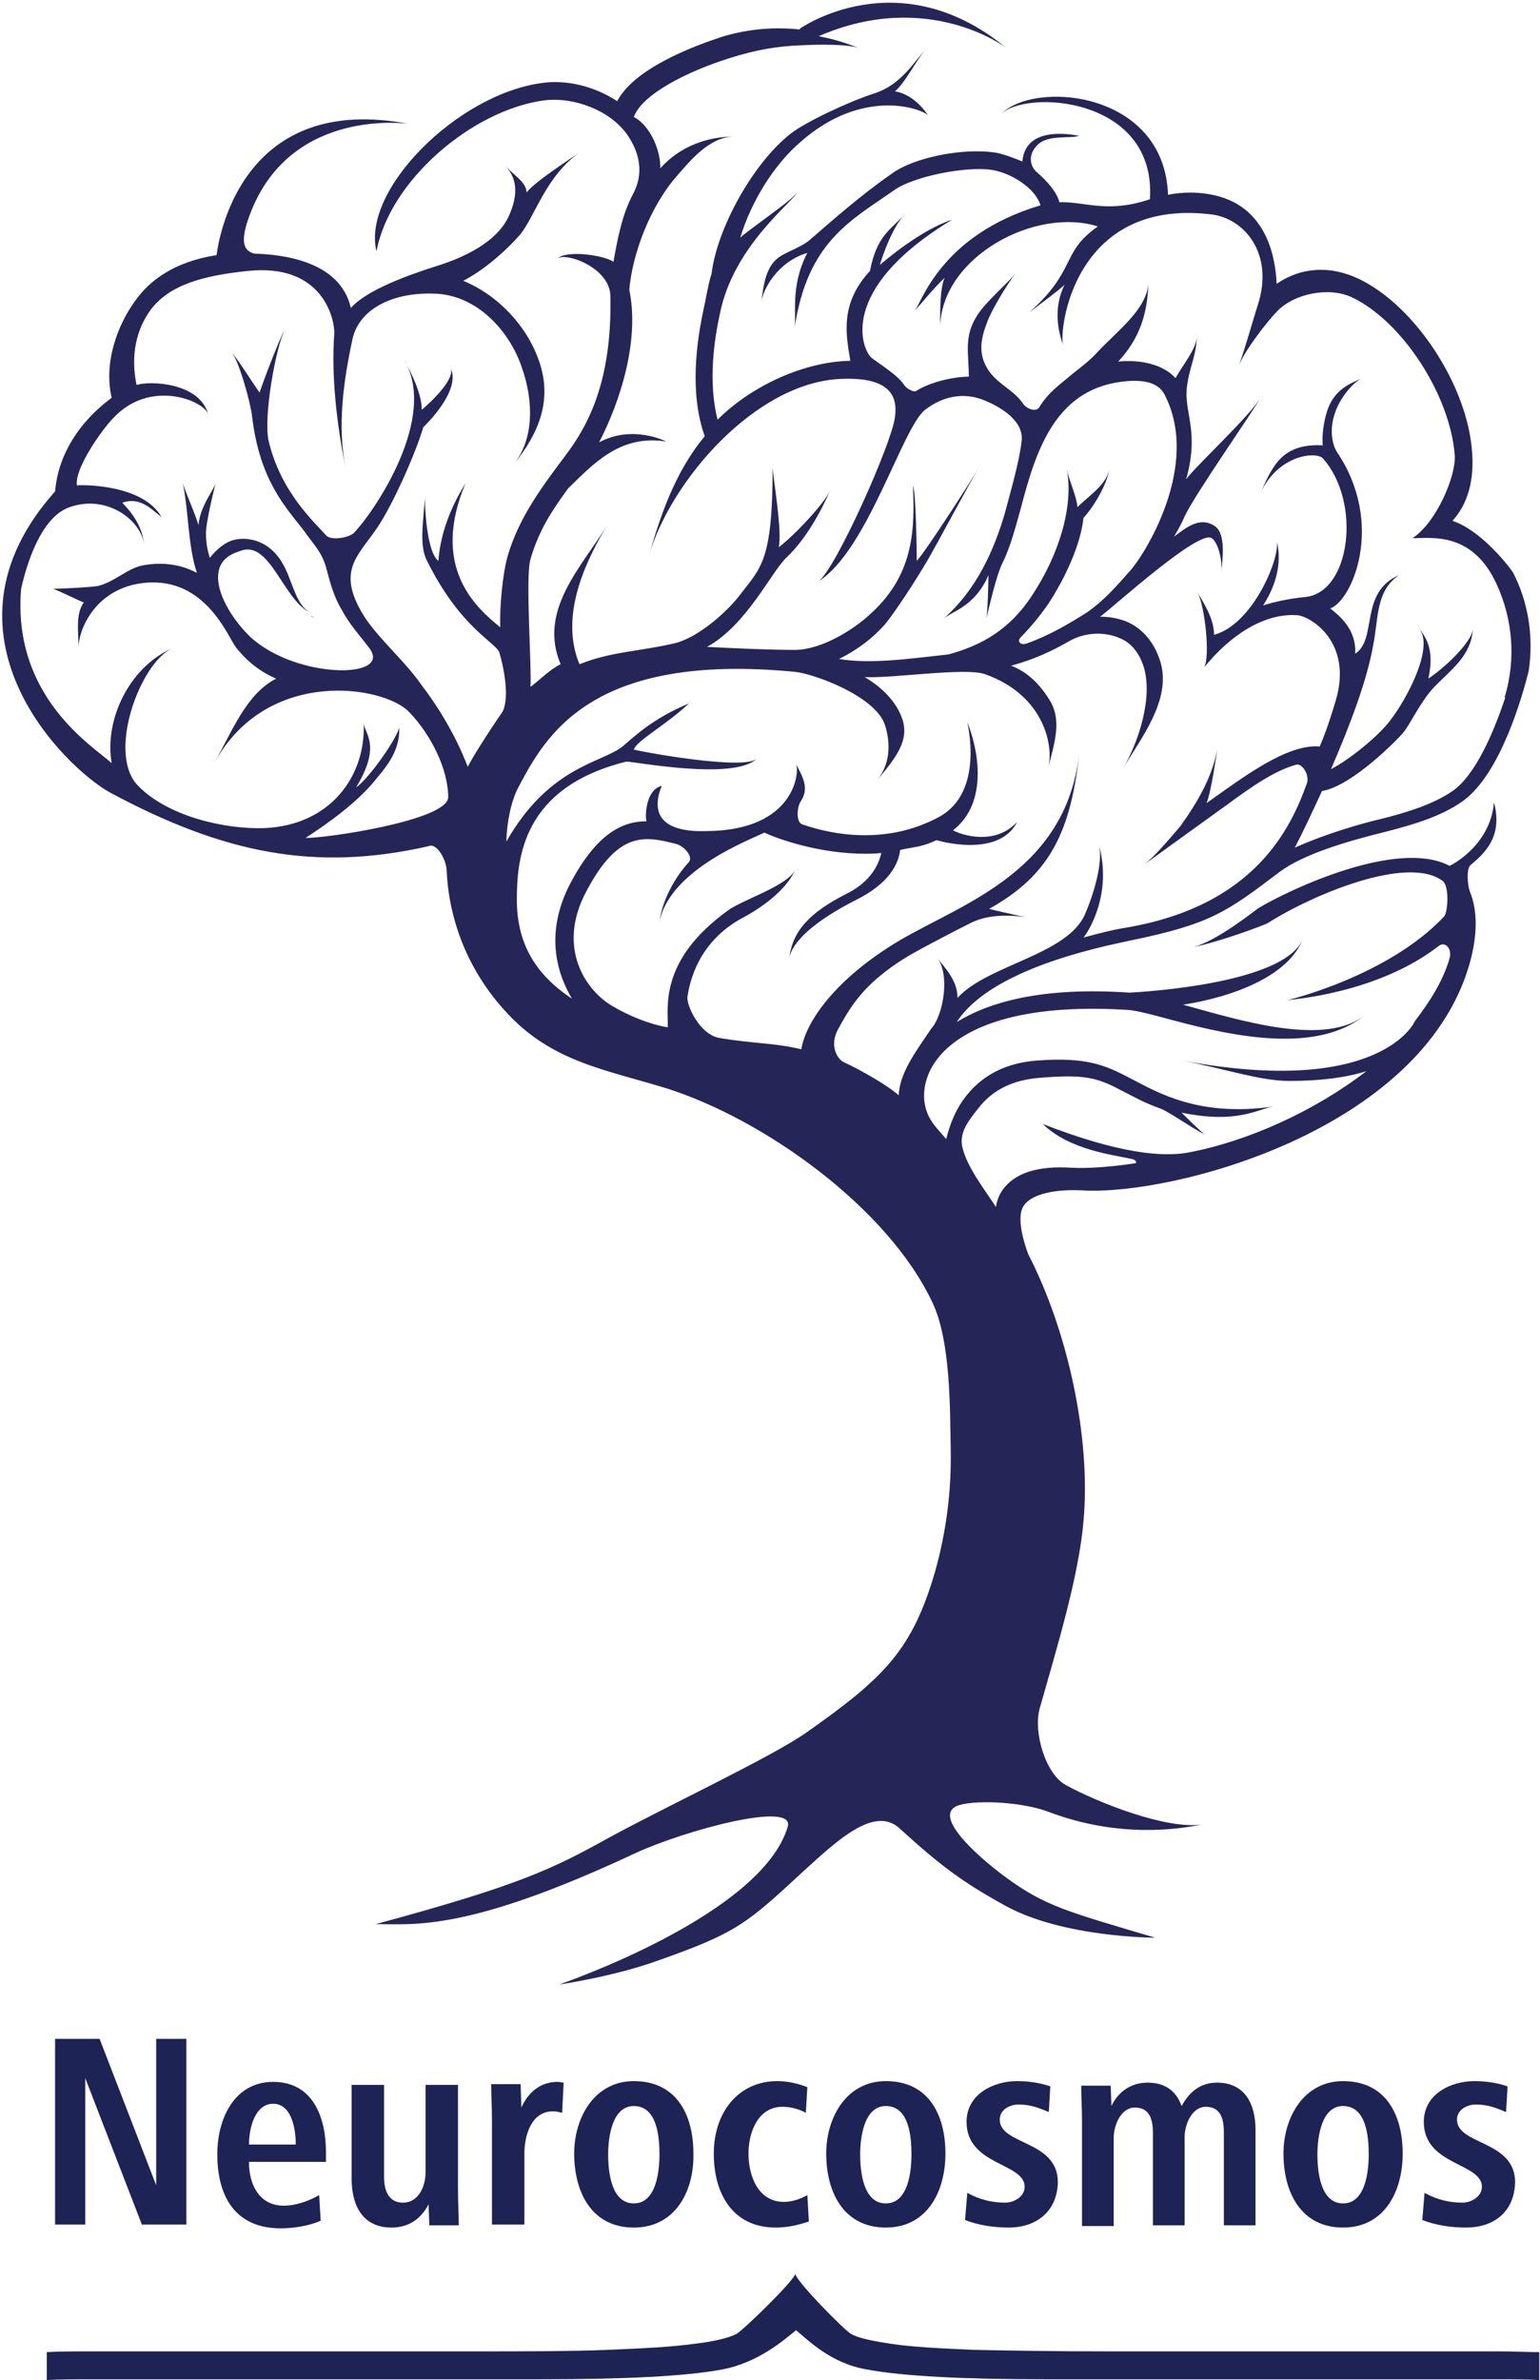
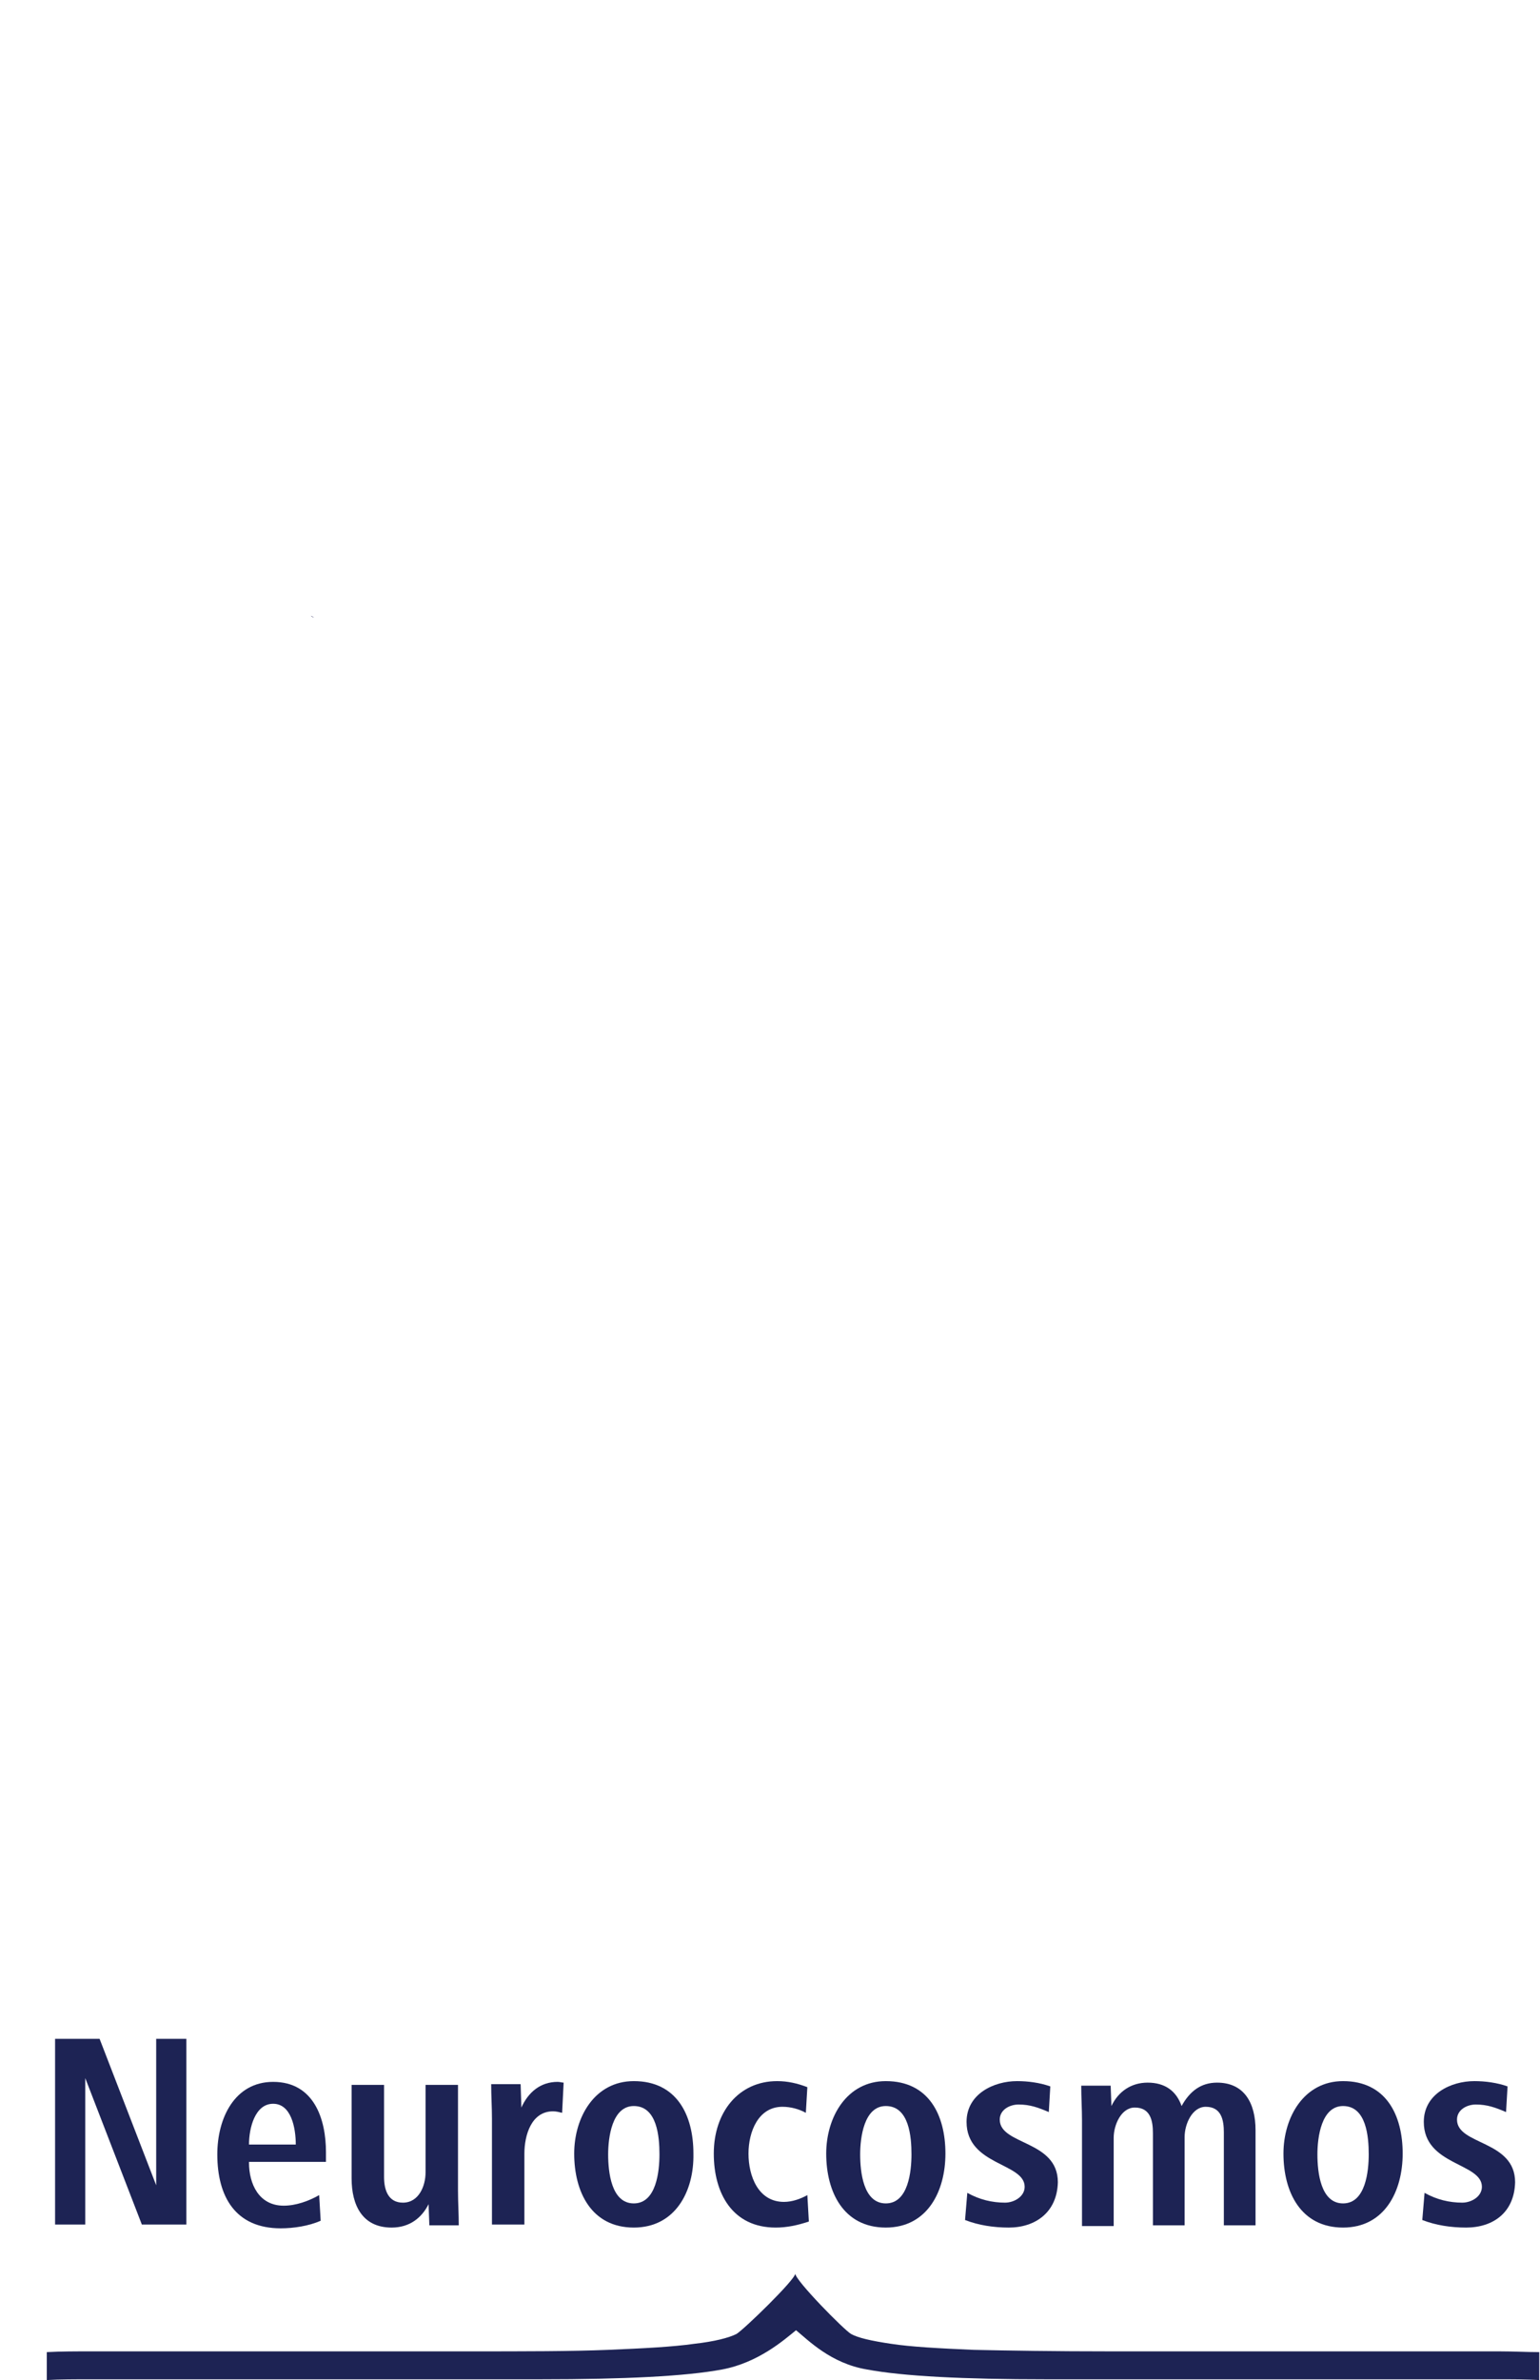
<svg xmlns="http://www.w3.org/2000/svg" version="1.2" baseProfile="tiny" id="Ebene_1" x="0px" y="0px" viewBox="0 0 204.1 315.3" xml:space="preserve">
  <g>
    <path fill="#1D2354" d="M18.8,294.7l-7.5-19.4v19.4H7.3v-24.6h5.9l7.5,19.4v-19.4h4v24.6H18.8z" />
    <path fill="#1D2354" d="M33,286.5c0,2.8,1.3,5.7,4.6,5.7c1.6,0,3.3-0.6,4.7-1.4l0.2,3.4c-1.6,0.7-3.6,1-5.3,1c-6,0-8.4-4.2-8.4-9.8   c0-4.8,2.3-9.6,7.4-9.6c5.4,0,7,4.9,7,9.3v1.3H33z M36.2,278.7c-2.4,0-3.2,3.2-3.2,5.4h6.2C39.2,281.9,38.6,278.7,36.2,278.7z" />
    <path fill="#1D2354" d="M56.9,294.7l-0.1-2.7c-0.9,1.8-2.5,3.1-4.9,3.1c-3.9,0-5.3-3-5.3-6.5v-12.4h4.3v12.2c0,1.8,0.6,3.4,2.5,3.4   c2.1,0,3-2.2,3-4v-11.6h4.3v14c0,1.6,0.1,3,0.1,4.6H56.9z" />
    <path fill="#1D2354" d="M74.5,279.9c-0.4-0.1-0.8-0.2-1.2-0.2c-2.9,0-3.8,3.2-3.8,5.6v9.4h-4.3v-14c0-1.6-0.1-3-0.1-4.6h3.9   l0.1,3.1c0.9-2,2.5-3.4,4.8-3.4c0.3,0,0.6,0.1,0.8,0.1L74.5,279.9z" />
    <path fill="#1D2354" d="M84,295.1c-5.6,0-7.9-4.7-7.9-9.8c0-4.8,2.7-9.6,7.9-9.6c5.7,0,7.9,4.5,7.9,9.6   C92,290.3,89.5,295.1,84,295.1z M84,279c-2.9,0-3.4,4.2-3.4,6.4c0,2.3,0.4,6.5,3.4,6.5s3.4-4.3,3.4-6.5C87.4,283.1,87.1,279,84,279   z" />
    <path fill="#1D2354" d="M102.8,295.1c-5.7,0-8.2-4.5-8.2-9.8c0-5.5,3.3-9.6,8.4-9.6c1.4,0,2.7,0.3,4,0.8l-0.2,3.4   c-0.9-0.5-2-0.8-3.1-0.8c-3.2,0-4.5,3.3-4.5,6.2c0,3,1.3,6.4,4.7,6.4c1.1,0,2.2-0.4,3.1-0.9l0.2,3.5   C105.7,294.8,104.3,295.1,102.8,295.1z" />
    <path fill="#1D2354" d="M117.4,295.1c-5.6,0-7.9-4.7-7.9-9.8c0-4.8,2.7-9.6,7.9-9.6c5.7,0,7.9,4.5,7.9,9.6   C125.3,290.3,122.9,295.1,117.4,295.1z M117.4,279c-2.9,0-3.4,4.2-3.4,6.4c0,2.3,0.4,6.5,3.4,6.5s3.4-4.3,3.4-6.5   C120.8,283.1,120.5,279,117.4,279z" />
    <path fill="#1D2354" d="M133.7,295.1c-2,0-4-0.3-5.8-1l0.3-3.6c1.6,0.9,3.3,1.3,5,1.3c1.2,0,2.6-0.8,2.6-2.1c0-3.2-7.7-2.8-7.7-8.6   c0-3.7,3.6-5.4,6.7-5.4c1.4,0,3,0.2,4.4,0.7l-0.2,3.4c-1.4-0.6-2.5-1-4-1c-1.2,0-2.5,0.7-2.5,2c0,3.4,7.7,2.7,7.7,8.3   C140.1,293.1,137.2,295.1,133.7,295.1z" />
    <path fill="#1D2354" d="M162.2,294.7v-12.2c0-1.6-0.3-3.4-2.4-3.4c-1.8,0-2.8,2.3-2.8,4v11.7h-4.2v-12.2c0-1.6-0.3-3.4-2.4-3.4   c-1.8,0-2.8,2.3-2.8,4v11.7h-4.2v-14c0-1.5-0.1-3.1-0.1-4.6h3.9l0.1,2.7c0.9-1.9,2.6-3.1,4.8-3.1c2.3,0,3.8,1.1,4.5,3.1   c1.1-2,2.6-3.1,4.7-3.1c3.6,0,5.1,2.7,5.1,6.3v12.6H162.2z" />
    <path fill="#1D2354" d="M178,295.1c-5.6,0-7.9-4.7-7.9-9.8c0-4.8,2.7-9.6,7.9-9.6c5.7,0,7.9,4.5,7.9,9.6   C185.9,290.3,183.5,295.1,178,295.1z M178,279c-2.9,0-3.4,4.2-3.4,6.4c0,2.3,0.4,6.5,3.4,6.5s3.4-4.3,3.4-6.5   C181.4,283.1,181.1,279,178,279z" />
    <path fill="#1D2354" d="M194.3,295.1c-2,0-4-0.3-5.8-1l0.3-3.6c1.6,0.9,3.3,1.3,5,1.3c1.2,0,2.6-0.8,2.6-2.1c0-3.2-7.7-2.8-7.7-8.6   c0-3.7,3.6-5.4,6.7-5.4c1.4,0,3,0.2,4.4,0.7l-0.2,3.4c-1.4-0.6-2.5-1-4-1c-1.2,0-2.5,0.7-2.5,2c0,3.4,7.7,2.7,7.7,8.3   C200.7,293.1,197.9,295.1,194.3,295.1z" />
  </g>
  <g>
    <path fill="#252558" d="M41.2,81.6c0.1,0.1,0.3,0.2,0.4,0.2C41.4,81.7,41.3,81.6,41.2,81.6z" />
-     <path fill="#252558" d="M192.5,69c2-2.2,2.9-5.3,2.6-9.1c-0.6-8.8-7.5-19.3-14.9-22.9c-3.9-1.9-7.8-1.6-11,0.6   c-0.2-4.4-1.8-10.2-8.1-11.7c-2.1-0.5-4.2-0.5-6.3-0.1c-0.5-13.9-18-15.2-22.2-10.6c3.1-3.4,20.7-2.5,19.8,11.2   c-1.5,0.5-2.9,0.8-4.4,0.9c-3.1,0.2-5.2-0.6-7.6-0.5c-0.3-1.3-1.6-2.8-3-4c-0.8-0.7-1.3-2.2,0.1-3.6c1.4-1.4,4.3-0.8,5.5-1.2   c-0.1,0-7.1-1.7-7.5,3.4c-0.9-0.4-2.8-1.1-3.7-1.2c-4.1-0.6-10.6,0.6-13.6,2.8c-4.2,2.9-8.1,6.4-10.9,8.8c-0.9,0.8-2.6,1.4-3.8,2.1   c-2,1.2-2.3,3.8-2.6,6.1c0.2-1.6,2.1-5.3,6.1-6.5c-2.3,4.4-1.4,8.2-1.7,10c1.7-11.5,7.5-14.3,13.2-18.3c2.5-1.8,9.4-3.2,12.9-2.7   c2.6,0.4,5.8,2.4,6.5,4.7c-13.4,4-15.8,13.1-16.7,14c0.4-0.4,2.6-3.1,4-4.4c-0.7,1.4-0.6,5.7-0.6,6.3c0.4-9.2,12.7-15.7,20.9-13.1   c-5,3.5-2.7,5.7-9.1,11.4c0.5-0.4,4.3-3.2,4.7-3.7c-1.6,3.2-0.8,6.4-0.2,8c-0.6-1.6,1.2-19.5,19.6-17.3c4.4,0.5,8.4,5.2,6.2,12   c-0.7,2.2-1.7,5.8-2.5,8c0.8-2,3.7-5.8,5.2-7.3c2.1-2.1,6.6-3.2,9.8-1.7c6.7,3.2,13,13,13.6,20.9c0.2,2.7-2.4,8.9-5.6,11   c2.6,0,8-0.9,11.2,6.2c2,4.4,2.6,9.7,1,14.9l0.1,0c-1.7,5.1-4.1,10.4-7,12.4c-2.6,1.8-6.3,2.9-9.5,3.7c-2.2,0.5-7.2,1.9-11.4,3.8   c1.2-2.3,2.4-4.9,3.6-7.5c4.1-0.7,10.3-7.1,10.9-7.9c0.9-1.2,2.3-4.1,3.9-5.8c2.3-2.4,5-4.2,5.2-7.8c-0.1,1.8-3.9,5.3-5.9,6.6   c0.7-3.2,0.1-5-1.2-6.6c2,2.5-1.7,9.4-3.9,12.2c-1.5,2-5.3,5.1-7.8,6.4c2.5-5.8,4.8-11.8,5.6-16.5c0.7-3.4,0.3-7.1,3.4-9.2   c-5.3,2.3-2.8,8.5-5.8,10.4c0.2-3.3-2.2-5.1-3.3-6c2.9-1,7.3-11.2,0.9-20.7c-0.7-1.1-1-3.1-0.3-5.1c0.6-2,2.5-4.3,3.7-4.7   c-1.8,0.7-3.8,1.6-4.7,4.3c-0.5,1.6-0.7,3.2-0.6,4.6c-5.6-0.3-6.7,3-8.3,6.4c2.4-5.2,7.4-5.6,8.3-4.7c5.2,5.8,3.7,17.9-2.4,18.4   c-2,0.2-3.9,0.6-5.5,1.1c2.1-3.2,2.4-6.3,1.8-8.5c0.5,2.1-3.1,11-8.3,12.4c0-2.3-1.5-4.3-2.2-5.7c1,2,1.7,8.5,0.9,10   c3.4-4.2,7.9-7.2,12.3-6.9c1.7,0.1,7.5,3.5,5.1,11.4c-0.6,2-1.2,3.9-2.1,6c-4.3-0.4-10.2,4.1-15,7.5c0.6-1.4,1.3-6.2,1.5-7.7   c-0.5,3.9-2.7,7.6-5,10.8c-1.2,1.4-3.4,4-4.7,5c1.9-1.4,9-6.5,10.8-7.8c3.4-2.5,6.4-4.6,9.3-5.4c0.8-0.2,1.8,1.4,1.4,2.5   c-2.1,5.8-6.8,16.2-24,19.1c-1.9,0.3-3.7,0.8-5.6,1.3c0.6-0.7,3.9-5.8,2-12.4c0.7,2.3-0.7,6.8-1.8,9.3c-2.3,5.4-12.9,6.7-16.9,11.1   c0-2.3-1.6-3.9-2.7-5.3c1.7,2.1,0.9,7.5-0.8,9.4c-2.3,3.4-4.1,5.8-4.3,8.8c-1.3-1.2-4.9-3.3-7.3-4.4c-0.7-0.3-2-2.1-0.7-4.4   c1.6-2.9,3.4-6.1,9.2-9.6c2.2-1.3,7.1-3.8,8.3-4.4c2.3-1.2,5.3-1.1,7.3-0.8c-1.9-0.4-4.5-1-4.8-1.1c8.1-4.5,10.9-10.3,12-21.2   c-1.5,16.2-15.4,20.4-23.9,25.4c-8.4,5-12.4,10.7-13,14.4c-3.9-0.9-6.2-0.7-10.9-1.5c-2.6-0.5-4.3-4.3-4.2-5.4   c0.3-2,1.4-7.3,7.3-10.5c2.3-1.2,5.8-3.6,7-6.4c-0.9,2.1-7,4-8.9,5.4c-9.3,6.7-7.9,13-8,15.5c-2.4-0.4-5.1-1.5-7.3-2.8   c-3.5-2-7.5-7.7-3.5-15.2c4.3-8.2,7.9-7.3,11.9-6.3c1.1,0.3,2.3,1.7,1.7,2.4c-1.9,2.1-3.5,5-3.9,7.9c1.4-7,12.4-11,13.9-11.8   c1.9,0.9,7.4,2.8,13.3,2.8c0.7,0,1.4,0,2.2-0.1c-0.3,1.4-1.3,3.7-4.4,5.3c-5.2,2.6-7.4,5.1-7.8,8.7c0.3-2.2,3.4-5,8.7-7.7   c4.7-2.3,5.8-5,6-6.7c1.8-0.4,3-0.4,4.8-1.3c0,0,8.2,2.5,10.7-2.4c-2.9,3.1-7.2,1.8-8.5,1.1c4.8-3.7,3.3-10.9,1.9-14.3   c0,0.1,2.3,9.2-3.7,12.5c-6.8,3.7-13.9,2.5-18.2,1c-0.8-0.3-0.7-2.2-0.2-3c1.2-1.8,0.3-3.2-0.6-5c0.5,1-0.1,8.8-11.8,8.9   c-1.1,0-8.6,0.5-6-6c-2.3,0.6-2.2,4.5-2,4.7c-3.2,0-6.6,1.6-10.1,8.2c-3.3,6.3-2,11.6,0.2,15.3c-5-3.3-7.3-7.5-7.3-13.1   c0-5.6,0.8-14.9,14.5-18.3c0.6-0.1,14.3,2.6,17.3-0.4c-1.6,1.6-15.3-0.9-16.3-1.2c0.4-1.2,4.2-3.2,7.3-6.1c-4.9,2-7.6,4.7-8.8,5.7   c-2.8,2.2-9.7,2.6-15.4,12.6c0.1-2.9,0.7-5.5,1.6-7.2c3.6-6.8,9.6-17.9,36.6-15.3c2.4,0.2,10.8,3.2,12,7.1c0.6,1.9,0.9,4.8-1,7.2   c2.5-3,4.2-5.2,3.3-8c-0.8-2.4-2.8-4.3-5-5.6c3.6,0.2,13.3-1.3,15.9-0.4c8,2.8,9.2,9.7,8.4,12.5c0.9-3.5,1.8-6.3,0.3-8.9   c-1.8-3-3.8-4.2-5.2-4.7c3.2-0.9,5.3-1.9,7.6-3.2c2.2-1.3,4.8-1.3,6.7-0.5c1.6,0.6,2.7,2,3.3,3.9c1.2,4.1-0.7,9.9-2.8,13.5   c2.3-4,6.5-9.1,5-14.2c-0.8-2.6-2.4-4.5-4.6-5.4c-1.1-0.4-2.2-0.6-3.4-0.6c1.9-1.4,13.1-11.6,14.8-10.4c0.9,0.6,1.4,3.1,1.3,4.4   c0.1-1.7,0.6-5-0.9-6c-1.9-1.3-3.7,0.1-5.4,1.4c0.5-0.9,1-1.7,1.4-2.7c1.5-3.1,8.6-13.2,10.2-15.9c-1.4,2.5-8.8,9.3-10,11   c1.8-6.4-0.3-8.8,0.1-12.2c0.3-2.6,1.3-4.3,1.3-6.7c0,1.6-1.9,3.8-2.8,5.5c-1.6-1.8-4.6-2.5-7.6-2.2c2.8-3,3.9-6.3,4-10.5   c-0.1,3.5-4.1,6.4-6.8,9.3c-0.9,1-2.2,2-3.1,2.7c-2,1.7-3.3,2.5-4.6,4.6c-0.4,0.6-1.6,0.2-2.1-0.5c-1.2-1.8-3.2-2.5-4.5-4.3   c-1.6-2.3-1.1-4.4-0.2-6.7c0.6-1.6,2.7-5,3.7-6.3c-1.1,1.4-4,3.8-5.1,5.6c-1.8,2.8-1.1,5-1.1,8.1c-2,0-5.1,0.7-7,1.9   c-0.3,0.2-1.2-0.3-1.5-0.7c-0.9-1.4-3.1-2.7-4.4-3.7c-1.2-1-4.7-9,10.7-18.3c-4.3,1.4-9.1,5.6-9.6,6c0.5-1.6,1.7-5,3.3-6.7   c-1.9,2.1-3.7,2.8-4.6,7.5c-4,4.3-3.2,8.4-2.6,11.9c-6.1,0.1-13.1,3.3-17.6,7.8c-1.3-5.1-0.4-10.8,0.3-14   c1.8-9.1,9.8-14.9,10.4-16.3c-0.3,0.9-6.7,5.2-7.7,6.2c1.5-4.9,4.5-9.7,8-12.7c8.4-7.4,16.3-4.3,16.9-3.5c-0.9-1.4-2.5-2.9-4.4-3.2   c1.4-1.1,3.2-4.8,4.3-5.8c-1.7,1.7-3.3,4.9-7.1,6.1c-3.4,1.1-9.1,3.8-11,5.3c-5,3.9-9.8,12.6-10.5,18.6c-0.4,1.1-0.8,3.6-1.1,4.9   c-0.8,3.8-1.9,10.7,0.2,16.6c-4.1,4.9-6,11-7.4,15.8c2.9-9.9,14.1-22.9,25.4-23.4c6.7-0.3,7.6,2.4,7.2,5.1   c-0.4,3.4-7.8,20-10.1,21.7c6.5-4.1,11.1-20.4,14.1-22.7c2.3-1.8,5-2.3,7.5-1.4c2.4,0.9,5.6,2.8,5.3,5.5c-0.3,2.8-1.5,6.8-2.2,9.5   c-1.4,4.8-3.7,10.2-8.2,14.1c1.1-1,4.2-1.6,6-5.8c0,1-0.1,5-0.3,5.8c0.5-1.9,1.3-5.7,2.2-7.5c1-2,1.7-4.7,2.4-7.2   c2.1-8.1,4.8-16,14-16.8c2.3-0.2,4.2,0.2,5,1.7c5,9.5-2.8,21.6-4.6,23.5c-1.6,1.8-3.3,3.8-5.6,5.4c-2.5,1.6-5.1,3.1-7.9,4.1   c-0.9,0.4-1.5-0.2-0.9-0.8c1.3-1.3,2.6-2.9,3.7-4.5c2.2-3.4,4.2-7.7,4.6-11.3c1.3-1.4,3-4.2,3.4-6.3c-0.5,2.1-3,3.6-4.2,4.9   c-0.1-1.4-1.1-3.5-1.4-5c0.9,5-1.1,11.3-4.5,16.5c-3,4.7-6.8,6.8-11.2,8c-5.4,0.6-10.4,1.3-14.5,0.6c2.6-1.3,4.5-2.8,6.1-4.6   c1.3-1.6,3.9-5.5,5.7-8.6c0.9-1.5,5.6-10.3,6.7-12.1c-0.8,1.4-7.1,11.2-8.2,12.3c0-0.9-0.1-9.2-0.5-9.9c0.2,5.3,0.3,11.5-5.5,16.8   c-2.3,2.2-6.5,4.8-10,4.9c-3.5,0-7.9-0.2-11.8-0.4c5.3-2.9,8.6-10.1,10.6-11.9c2.5-2.4,4.5-6,5.7-8.8c-0.8,1.8-4.9,6.1-6.8,7.5   c0.5-2.1-0.7-8.8-0.8-10.6c0,12.6-1.6,13.3-4.4,17c-1.7,2.2-5.4,5.5-8.5,6.3c-4.6,1.1-8.5,1.1-12.7,2.8c-2.5-6,0.3-12.8,3.6-18.3   c-3.4,5.5-9.1,11.2-6.1,18.3c-1.3,0.6-2.8,2.1-4,3c0.2-2.4-0.7-14.6,0-16.9c1.1-3.8,2.8-6.4,5-9.4c3.3-3.2,6.9-7.2,13-6.2   c0,0-4.4-2.3-8.9,0.1c2.8-5.4,5.4-13.5,4-20.2c0.4-4.7,2.7-11,6.4-15.2c1.6-1.8,4.2-5.1,7.5-5.1c-3.3,0-7,1.1-9.8,4.2   c0.1-2.1-1.2-5.6-3.5-6.8c1.1-3,7-6,12.7-7.8c3.5-1.1,6.4-1.6,9.6-1.7c1.7-0.1,6.1-0.2,7.6,0.4c-0.8-0.3-2.7-1.1-5.4-1.6   c14.5-6.3,24.8,1.5,24.8,1.5C119-5.4,106,3.8,106,3.8l0,0.1c-3-0.3-6.5-0.2-10.4,1C92,6.1,84.1,9,81.8,13.4   c-2.9-1.9-6.6-2.9-10-2.4c-11.2,1.5-23.9,14.2-21.9,22.3c1.7-9.3,12.6-18.7,22.2-20c4.1-0.5,8.8,1.4,11,4.5   c1.1,1.6,2.6,4.5,0.8,7.9c-1.5,2.8-2.1,6.2-2.6,9c-0.9-0.8-6.2-1.7-7.5-0.4c1-1,7.1,1.1,7.1,5c0.2,11.2-2.9,17-6,21.1   c-3,4-6.1,8.1-7.6,13.2c-0.7,2.4-1.1,6.9-1,9.5c-3.2-2.6-9.3-7.9-4.6-19.1c-0.3,0.6-3.2,4.8-3.6,10.3c-1.6-1.2-1.8-7.5-1.8-8.4   c-0.1,2.6-0.8,6.1,0.2,8.2c4.5,9.2,9.3,11,9.7,12.4c0.5,1.7,1.4,5.8,0.4,7.8c-0.6,0.8-4.1,6.1-4.6,7.3c-1.8-4.7-4.4-8.6-6.1-10.8   c-1.1-1.6-2.4-3-3.6-4.3c-1.9-2.1-3.8-4-5-6.6c-2.2-4.7,0.4-6.6,2.7-10c2.1-3.1,5.1-9.9,6.1-13.3c0.3-0.3,5.1-4.9,3.6-7.9   c0.7,1.4-2.3,4.3-3.8,5.6c0-2-1.2-4.6-2.4-6.7c4.7,7.6-3.9,20.2-6.6,23c-0.6,0.6-3,1.1-3.7,0.3c-1.5-1.7-6-5.7-7.6-12.5   c-0.7-3.1,0.9-12.3,2.2-14.9c-0.9,1.7-2.9,7-3.4,8.5c-0.8-1.1-3-4.6-3.7-5.3c0.9,0.9,2.5,6.6,2.7,8.4c1,8.5,4.4,12,6.8,15.1   c1.5,2.1,2.4,2.9,3,4.9c0.5,1.9,1,3.9,2.1,5.7c1,1.9,2.4,3.4,3.6,5c3.3,4.2-9.6,4.2-15.7-1.4c-2.1-2-4.3-5.3-4.3-7.9   c0-2.6,2-3.2,3.2-3.6c3.7-1.1,5.5,6.5,8.9,8.2c-1.7-1-2.2-3.8-3.2-5.8c-1.8-3.8-5-4.2-6.7-3.8c-1.3,0.3-2.4,1.3-3.3,2.4   c-0.3-1-0.5-2-0.5-3.1c-0.1-1.2,1-5.7,1.3-6.9c-0.2,1-2.1,3.1-2.3,5.7c-0.2-1-1.9-4.8-2.1-5.7c0.8,3.6,0.7,8.5,1.9,12   c-2-1.1-4.5-1.5-7.2-1c-2,0.4-3.6,2.1-5.8,2.7c-0.8,0.2-5.2,0.4-6.1,0.4c0.3,0,3.9,1.8,4.1,1.8c-1.1,1.6-0.7,3.7-0.7,6   c0-2.3,2.2-8,8.9-8.6c8-0.7,10.9,7.2,12,8.6c1.6,2,3.4,3.3,5.3,4.1c-3.9,2-5.7,6.7-8.1,11c7-12.5,22.3-10.1,25.7-6.6   c3,3.1,5.2,7.7,5.2,11.3c0,3.1-16.5,5.5-18.9,5.4c3.1-2,6.8-4.7,9.1-7.5c1.2-1.5,3.5-3.8,3.3-7.2c0,1.1-4,6.9-5.7,8   c3.4-5.6,1.1-7.1,1-8.5c0.3,7-4.4,13.5-13.1,13.9c-5.4,0.2-12.9-1.6-16.8-5.6c-4.2-4.3,0.3-16.3,4.5-18.2c-5.7,2.5-9,9.5-8,15.2   c-2.4-2.2-13.2-8.7-12-23.1c1.1-4.9,3.2-9.7,6.4-10.8c5-1.8,9.6,1.8,9.9,5c-0.2-2.4-1.6-4.3-2.9-5.6c2.3-0.8,3.7,0.7,5.2,1.9   c-2.4-4.3-10.3-4.3-11.2-4.2c-0.4-2.1,3.3-7.4,4.8-8.9c4.9-5.3,12.1-2.3,12.6-0.5c-1.1-4.2-7.7-4.5-9.5-3.9   c-0.8-3.8-0.1-7.3,1.9-10c2.5-3.3,7-4.5,12.8-5.1c10.2-1.1,11.6,6.7,11.5,8.3c-0.4,5.6,0.3,11.8,1.5,17.8c-1.1-5.6-0.3-11.4,0.9-17   c0.8-3.9,5.1-6.3,10.8-6.1c5.7,0.1,10.1,5,11.7,9.9c1.5,4.3,1.6,9.3-1.1,12.7c3.3-4.1,5.1-8.4,3.4-13.5c-1.6-4.8-5.5-8.9-10.1-10.8   c2.7-1.4,5.6-3.9,7.6-6.2c1.9-2.4,3.4-7.7,7.8-10.8c-1.3,0.9-6.1,4-7,5.3c-0.1-1.4-1.5-2.1-2.8-3.5c1.8,1.9,1.5,4.3,0.4,6.7   c-1.6,3.4-5.9,5.4-9.4,6.5c-3.8,1.2-9.4,3.2-11.5,5.6c-1.4-6.2-9-7.1-12.8-7.2c-1.4-0.4-2.1-1.5-0.3-5.9   c5.6-13.5,20.7-11.3,20.7-11.3c-21.2-4-24.9,13.6-25.4,17.4c-5.8,0.9-8.9,3.5-10.6,5.8c-2.5,3.3-4.4,8.4-3.3,13.1   c-1.5,1.1-6.9,5.3-7.5,12.4c-16.9,18.9,1.3,36.6,7.3,39.9c15.1,8.1,27.2,10.5,42.2,7.1c1-0.5,2.3,1.6,2.4,3.2   c0.3,7.1,3.2,13.8,8,18.9c6,6.5,13.1,7.5,21.2,10c12.9,4.1,29.3,15.8,35.2,28.4c2.4,5.1,2.3,13.9,2.4,19.5   c0.1,5.5-0.6,10.9-2.1,16.2c-3,10.2-6.6,13.9-17,21.2c-4.7,3.3-18.4,9.7-26.1,13.9c-7.6,4.2-11.8,6.3-31,11.5   c5.2,0,12.2,1,34.4-9.4c6.5-3,21.2-7,20.2-3.5c-3.5,11.8-30.3,20.9-30.3,20.9s7-1,12.9-3.1c10.8-3.8,11.9-4.9,19.8-12.2   c4.2-3.8,9.1-8.4,12.4-5.4c5.5,5,8.3,7.1,14.1,10.3c7.7,4.2,19.8,4.2,19.8,4.2c-11.8-3.5-14.6-4.2-19.8-8c-4.2-3.1-9.4-8-6.6-9.4   c1.9-0.9,8.4-0.7,12.2,0.7c9.4,3.6,17.5,2.3,20.4,1.7c-4.7,0.7-13.8-2.9-18-5.2c-2.7-1.4-4.4-7-3.5-10.2c2.3-8.1,5.2-17.6,5.8-24.8   c1-11.1-2.1-25.2-7.3-35.3c0,0-1.9-4.7-0.6-6.5c1-1.5,4.1-2.2,7.8-2c11.8,0.7,44.7-7.8,51.2-29.8c1.2-4.1,1.1-7.4,0.1-9.8   c-0.3-0.8-0.5-3,0.1-3.5c1.9-1.6,4.3-3.8,3.1-8.3c-0.5,5.9-6,8.5-5.9,8.4c-7-3.7-21.7,3.4-25.3,5.6c-0.1,0-5.6,4.5-8.8,5.2   c3.6-0.7,9.7-3,10-3.2c5.8-3.7,18.5-9.1,23.2-5.6c0.9,0.7,0.7,4.1,0.2,4.7c-7.4,7.9-20.7,11.1-20.8,11.1c0.6-0.1,12-0.9,20.1-7.2   c0.8-0.6,1.8,0.3,1.4,1.7c-0.9,3.1-2.7,5.8-4.6,8.3c0,0.1-4.6,10.1-30.8,5.2c5.7,1.1,10.3,2.7,14.2,2.7c4.3,0,7.7-0.5,10.2-1.3   c-6.9,5.3-15.7,9.3-23.7,10.8c-3.4,0.6-9.2,0.1-19.2-3.8c3.6,3.5,9.5,4.1,11.6,4.6c0.7,0.1,0.9,0.4,0.7,0.6   c-3.3,0.5-6.3,0.7-8.4,0.6c-4.6-0.3-7.6,0.7-9.2,2.9c-0.5,0.7-0.8,1.5-0.9,2.3c-1.5-2.3-3.7-5.1-4.4-7.7c-0.6-2.1,0.7-3.7,2.4-5.8   c1.8-2.1,4.3-3.3,7.6-3.6c6-0.5,7.7-0.1,10.9,1.6c2,1,2.9,1.6,5.4,2.5c1.2,0.5,4.3,2.7,5.8,3.4c-0.3-0.1-2.9-2.7-3.1-2.9   c7.3,1.5,9.9-0.4,12.1-0.8c-9.9,1.4-15.3-1.9-18.8-3.7c-3.4-1.8-5.9-2.9-12.5-2.4c-3.9,0.3-7,1.8-9.2,4.5c-1.5,1.8-2.3,3.9-2.8,5.9   c-0.9-1.1-1.7-1.8-2.3-3c-2.5-5,1.7-15.7,26.5-14.1c1.2,0.1,3.4,0.7,6,1.4c7.9,2.1,19,4.5,25.4-0.8c-5.3,4.4-16.9,0.7-24.2-1.3   c6.4-1,14-3.7,15.9-8.8c-2,5.4-17.5,6.9-23,7.2c-11.7-0.8-18.7,1.3-22.9,3.9c4.5-7,18.8-9.9,23-10.8c10.7-2.2,12.8-3.8,19.8-9.1   c3.1-2.3,8.7-4,14-5.3c3.5-0.9,7.4-2,10.3-4.1c5-3.6,7.9-14,8.7-17.2c0.7-4.6-0.1-9.3-2.1-13.1C199.6,74.5,196.1,70.2,192.5,69z" />
    <path fill="#252558" d="M146.8,61.9c0-0.2,0.1-0.3,0.1-0.5C146.9,61.6,146.8,61.7,146.8,61.9z" />
  </g>
  <path fill="#1D2354" d="M6.3,315.3v-3.7V315.3z" />
  <path fill="#1D2354" d="M71.6,315.2c11.2,0,19.3-0.4,24.1-1.3c4.8-0.9,8.2-3.9,9.8-5.2c1.6,1.3,4.6,4.4,9.4,5.2  c4.8,0.9,12.8,1.3,23.8,1.3h59.7c2,0,3.9,0,5.6,0.1v-3.7c-1.7,0-3.4-0.1-5.3-0.1h-51.5c-7.5,0-13.6-0.1-18.2-0.2  c-4.6-0.2-8.3-0.4-10.9-0.8c-2.7-0.4-4.4-0.8-5.3-1.3c-0.9-0.5-7.4-7.1-7.4-8c0,0.8-6.8,7.4-7.8,8c-1,0.5-2.9,1-5.6,1.3  c-2.8,0.4-6.6,0.6-11.4,0.8c-4.8,0.2-11,0.2-18.5,0.2h-50c-2.1,0-4,0-5.9,0.1v3.7c1.8-0.1,3.7-0.1,5.9-0.1H71.6z" />
-   <path fill="#1D2354" d="M204.1,315.3v-3.7V315.3z" />
+   <path fill="#1D2354" d="M204.1,315.3v-3.7z" />
</svg>